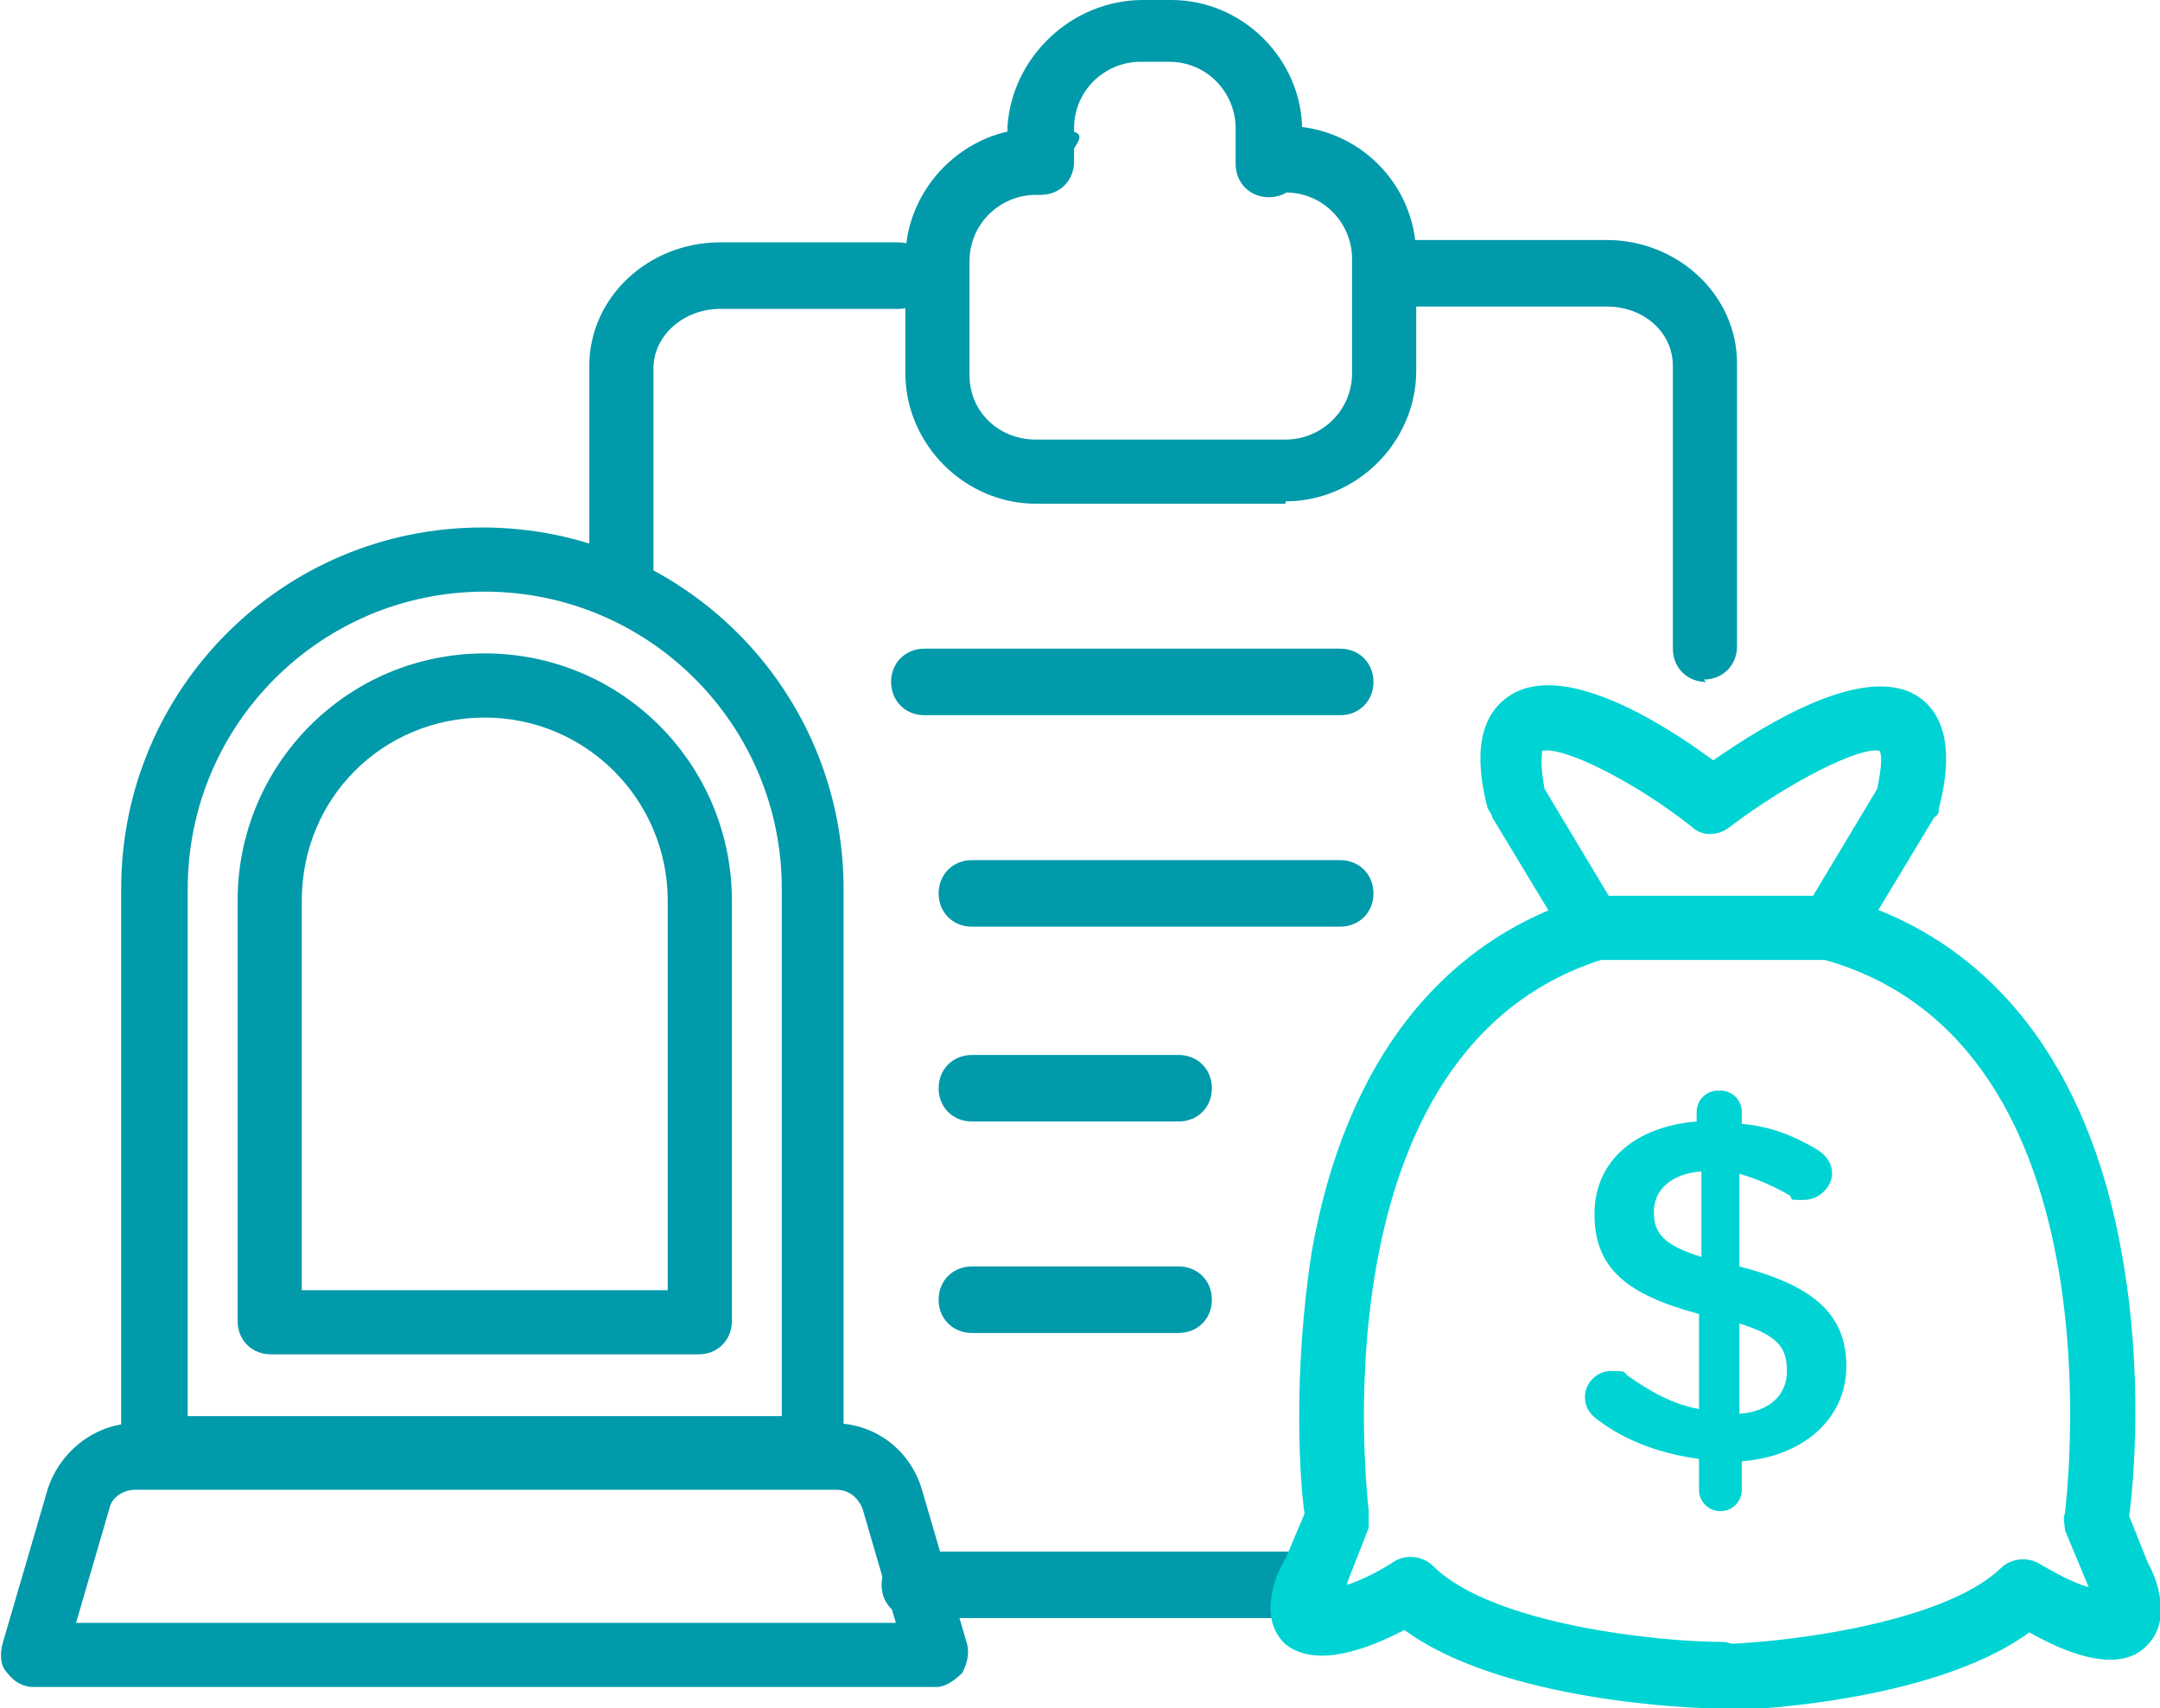
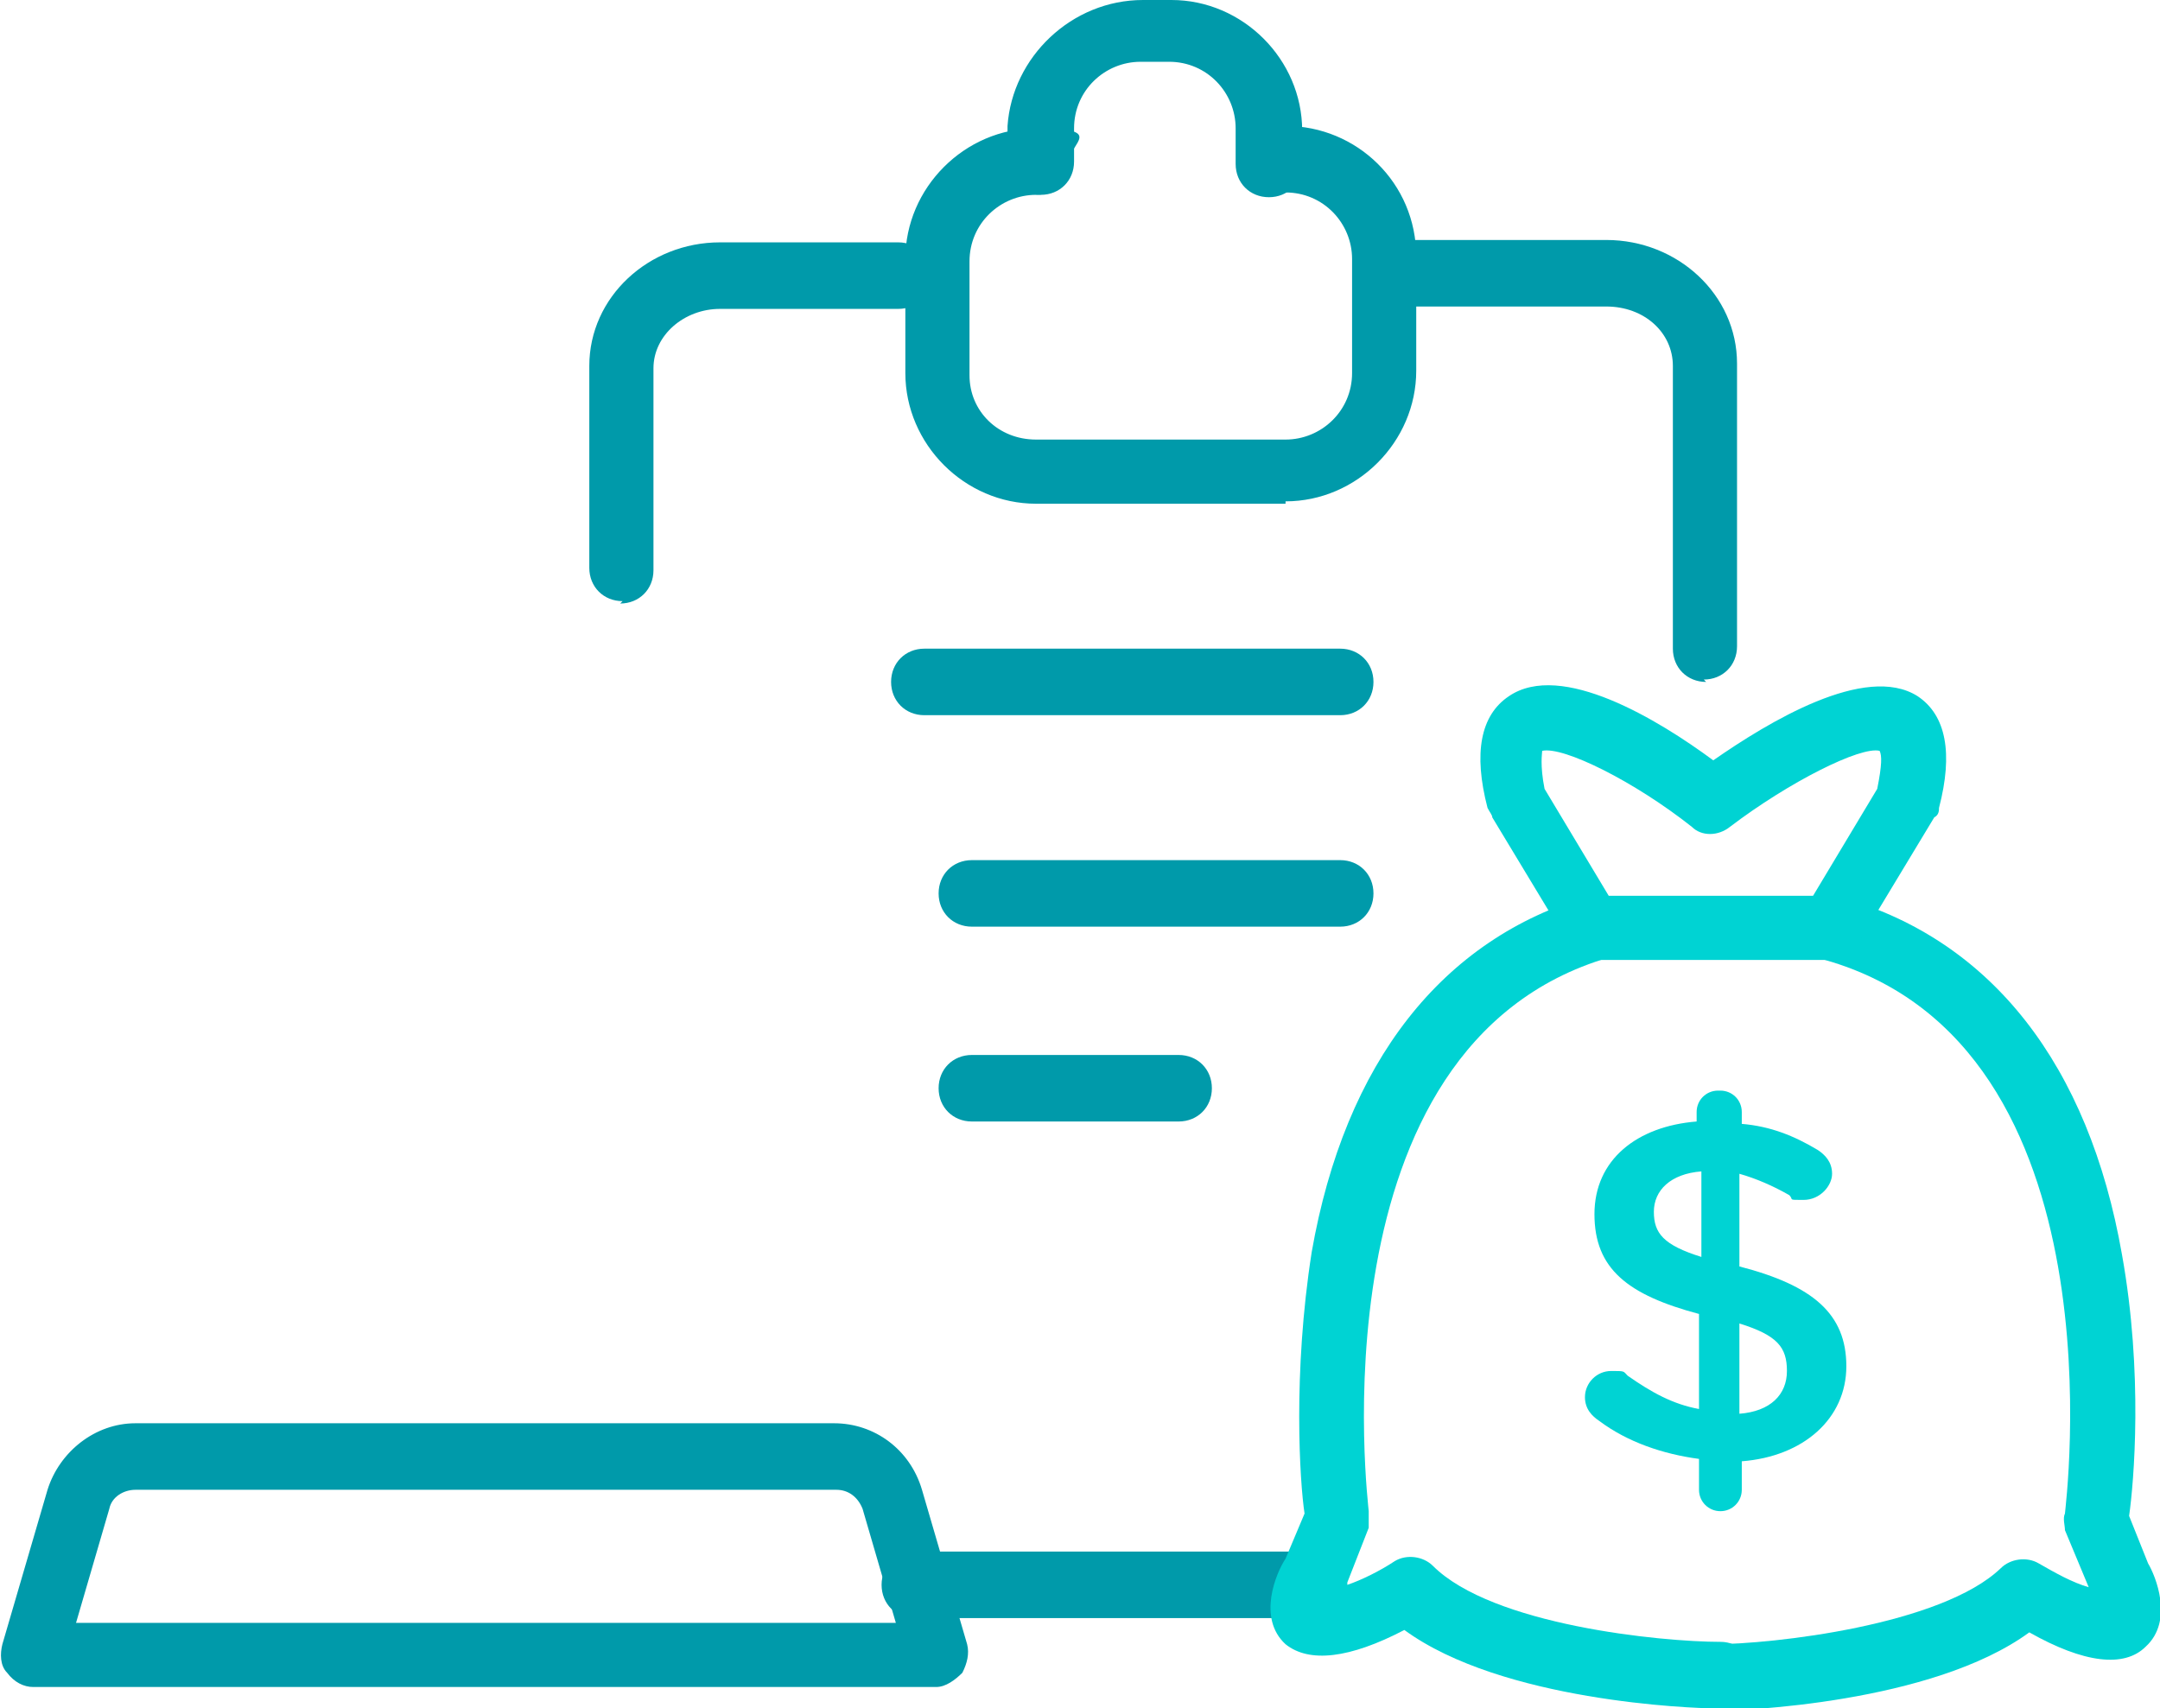
<svg xmlns="http://www.w3.org/2000/svg" version="1.1" viewBox="0 0 90.9 71.9">
  <defs>
    <style>
      .cls-1 {
        fill: #009aaa;
      }

      .cls-2 {
        fill: #00d3d3;
      }
    </style>
  </defs>
  <g>
    <g id="Layer_2">
      <g id="Layer_1-2">
        <g>
          <g>
-             <path class="cls-1" d="M34.3,62.3H6.5c-.8,0-1.4-.6-1.4-1.4v-23.5c0-8.4,6.8-15.2,15.2-15.2s15.2,6.8,15.2,15.2v23.5c0,.8-.6,1.4-1.4,1.4h0ZM7.9,59.6h25v-22.2c0-6.9-5.6-12.5-12.5-12.5s-12.5,5.6-12.5,12.5c0,0,0,22.2,0,22.2Z" />
-             <path class="cls-1" d="M29.4,57H11.4c-.8,0-1.4-.6-1.4-1.4v-17.7c0-5.7,4.6-10.4,10.4-10.4s10.4,4.7,10.4,10.4v17.7c0,.8-.6,1.4-1.4,1.4h0ZM12.8,54.3h15.3v-16.4c0-4.2-3.4-7.7-7.7-7.7s-7.7,3.4-7.7,7.7v16.4h0Z" />
            <path class="cls-1" d="M39.5,71H1.4c-.4,0-.8-.2-1.1-.6-.3-.3-.3-.8-.2-1.2l1.9-6.5c.5-1.6,2-2.8,3.7-2.8h29.4c1.7,0,3.2,1.1,3.7,2.8l1.9,6.5c.1.4,0,.8-.2,1.2-.3.3-.7.6-1.1.6h0ZM3.2,68.3h34.5l-1.4-4.8c-.2-.5-.6-.8-1.1-.8H5.7c-.5,0-1,.3-1.1.8l-1.4,4.8h0Z" />
          </g>
          <g>
            <path class="cls-1" d="M53.4,8.3c-.8,0-1.4-.6-1.4-1.4v-1.5c0-1.5-1.2-2.8-2.8-2.8h-1.2c-1.5,0-2.8,1.2-2.8,2.8v1.4c0,.8-.6,1.4-1.4,1.4s-1.4-.6-1.4-1.4v-1.5C42.6,2.4,45.1,0,48.1,0h1.2c3,0,5.5,2.5,5.5,5.5v1.4c0,.8-.6,1.4-1.4,1.4h0Z" />
            <g>
-               <path class="cls-1" d="M26.2,25.3c-.8,0-1.4-.6-1.4-1.4v-8.5c0-2.9,2.5-5.2,5.5-5.2h7.5c.8,0,1.4.6,1.4,1.4s-.6,1.4-1.4,1.4h-7.5c-1.5,0-2.8,1.1-2.8,2.5v8.5c0,.8-.6,1.4-1.4,1.4h0Z" />
+               <path class="cls-1" d="M26.2,25.3c-.8,0-1.4-.6-1.4-1.4v-8.5c0-2.9,2.5-5.2,5.5-5.2h7.5c.8,0,1.4.6,1.4,1.4s-.6,1.4-1.4,1.4h-7.5c-1.5,0-2.8,1.1-2.8,2.5v8.5c0,.8-.6,1.4-1.4,1.4h0" />
              <path class="cls-1" d="M54.3,68.1h-15.8c-.8,0-1.4-.6-1.4-1.4s.6-1.4,1.4-1.4h15.8c.8,0,1.4.6,1.4,1.4s-.6,1.4-1.4,1.4Z" />
              <path class="cls-1" d="M71.8,28.7c-.8,0-1.4-.6-1.4-1.4v-11.9c0-1.4-1.2-2.5-2.8-2.5h-8.6c-.8,0-1.4-.6-1.4-1.4s.6-1.4,1.4-1.4h8.6c3,0,5.5,2.3,5.5,5.2v11.9c0,.8-.6,1.4-1.4,1.4h0Z" />
              <path class="cls-1" d="M54.1,21.2h-10.5c-3,0-5.5-2.5-5.5-5.5v-4.8c0-3,2.5-5.5,5.5-5.5s1.4.6,1.4,1.4-.6,1.4-1.4,1.4c-1.5,0-2.8,1.2-2.8,2.8v4.8c0,1.5,1.2,2.7,2.8,2.7h10.5c1.5,0,2.8-1.2,2.8-2.8v-4.8c0-1.5-1.2-2.8-2.8-2.8s-1.4-.6-1.4-1.4.6-1.4,1.4-1.4c3,0,5.5,2.4,5.5,5.5v4.8c0,3-2.5,5.5-5.5,5.5Z" />
              <path class="cls-1" d="M56.4,30.1h-17.5c-.8,0-1.4-.6-1.4-1.4s.6-1.4,1.4-1.4h17.5c.8,0,1.4.6,1.4,1.4s-.6,1.4-1.4,1.4Z" />
              <path class="cls-1" d="M56.4,39h-15.5c-.8,0-1.4-.6-1.4-1.4s.6-1.4,1.4-1.4h15.5c.8,0,1.4.6,1.4,1.4s-.6,1.4-1.4,1.4Z" />
              <path class="cls-1" d="M49.6,47.2h-8.7c-.8,0-1.4-.6-1.4-1.4s.6-1.4,1.4-1.4h8.7c.8,0,1.4.6,1.4,1.4s-.6,1.4-1.4,1.4Z" />
-               <path class="cls-1" d="M49.6,56.1h-8.7c-.8,0-1.4-.6-1.4-1.4s.6-1.4,1.4-1.4h8.7c.8,0,1.4.6,1.4,1.4s-.6,1.4-1.4,1.4Z" />
            </g>
          </g>
          <g>
            <path class="cls-2" d="M72.4,45.9c.5,0,.9.4.9.9v.5c1.2.1,2.2.5,3.2,1.1.3.2.6.5.6,1s-.5,1.1-1.2,1.1-.4,0-.6-.2c-.7-.4-1.4-.7-2.1-.9v3.9c3.1.8,4.5,2,4.5,4.2s-1.8,3.8-4.4,4v1.2c0,.5-.4.9-.9.9s-.9-.4-.9-.9v-1.3c-1.5-.2-3-.7-4.2-1.6-.3-.2-.6-.5-.6-1,0-.6.5-1.1,1.1-1.1s.5,0,.7.2c1,.7,1.9,1.2,3,1.4v-4c-3-.8-4.4-1.9-4.4-4.2s1.8-3.7,4.3-3.9v-.4c0-.5.4-.9.9-.9h0ZM71.6,52.9v-3.6c-1.3.1-2,.8-2,1.7s.4,1.4,2,1.9ZM73.2,55.8v3.7c1.3-.1,2-.8,2-1.8s-.4-1.5-2-2Z" />
            <g>
              <g>
                <path class="cls-2" d="M72.2,71.9h0c-1,0-9-.3-13.1-3.3-2.3,1.2-4,1.4-5,.6-1.2-1.1-.4-3,0-3.6l.8-1.9c-.2-1.3-.5-5.9.3-11,1.4-8,5.5-13.2,11.7-15,.7-.2,1.5.2,1.7.9.2.7-.2,1.5-.9,1.7-12.6,3.7-10.1,23.1-10.1,23.3,0,.2,0,.5,0,.7l-.9,2.3s0,0,0,.1c.6-.2,1.4-.6,2-1,.5-.3,1.2-.2,1.6.2,2.5,2.5,9.6,3.2,12.1,3.2.8,0,1.3.6,1.3,1.4,0,.7-.6,1.3-1.4,1.3h0Z" />
                <path class="cls-2" d="M72.2,71.9c-.7,0-1.3-.6-1.4-1.3,0-.8.6-1.4,1.3-1.4,2.5,0,9.6-.8,12.1-3.2.4-.4,1.1-.5,1.6-.2.7.4,1.4.8,2.1,1,0,0,0,0,0,0l-1-2.4c0-.2-.1-.5,0-.7,0-.2,2.6-19.7-10.1-23.3-.7-.2-1.1-1-.9-1.7s1-1.1,1.7-.9c6.2,1.8,10.3,7,11.7,15,.9,5,.5,9.6.3,11l.8,2c.3.5,1.1,2.4-.1,3.5-.9.9-2.6.7-4.9-.6-4.1,3-12.2,3.3-13.1,3.3h0Z" />
              </g>
              <path class="cls-2" d="M77.2,40.4h-10c-.5,0-.9-.2-1.2-.7l-3.2-5.3c0-.1-.1-.2-.2-.4-.6-2.3-.3-3.9.9-4.7,2.2-1.5,6.3,1,8.6,2.7,2.3-1.6,6.4-4.1,8.6-2.7,1.2.8,1.5,2.4.9,4.7,0,.1,0,.3-.2.4l-3.2,5.3c-.2.4-.7.7-1.2.7h0ZM67.9,37.7h8.4l2.7-4.5c.2-1,.2-1.4.1-1.6-.8-.2-3.8,1.3-6.3,3.2-.5.4-1.2.4-1.6,0-2.4-1.9-5.4-3.4-6.3-3.2,0,.1-.1.6.1,1.6l2.7,4.5h0Z" />
            </g>
          </g>
        </g>
      </g>
    </g>
  </g>
</svg>